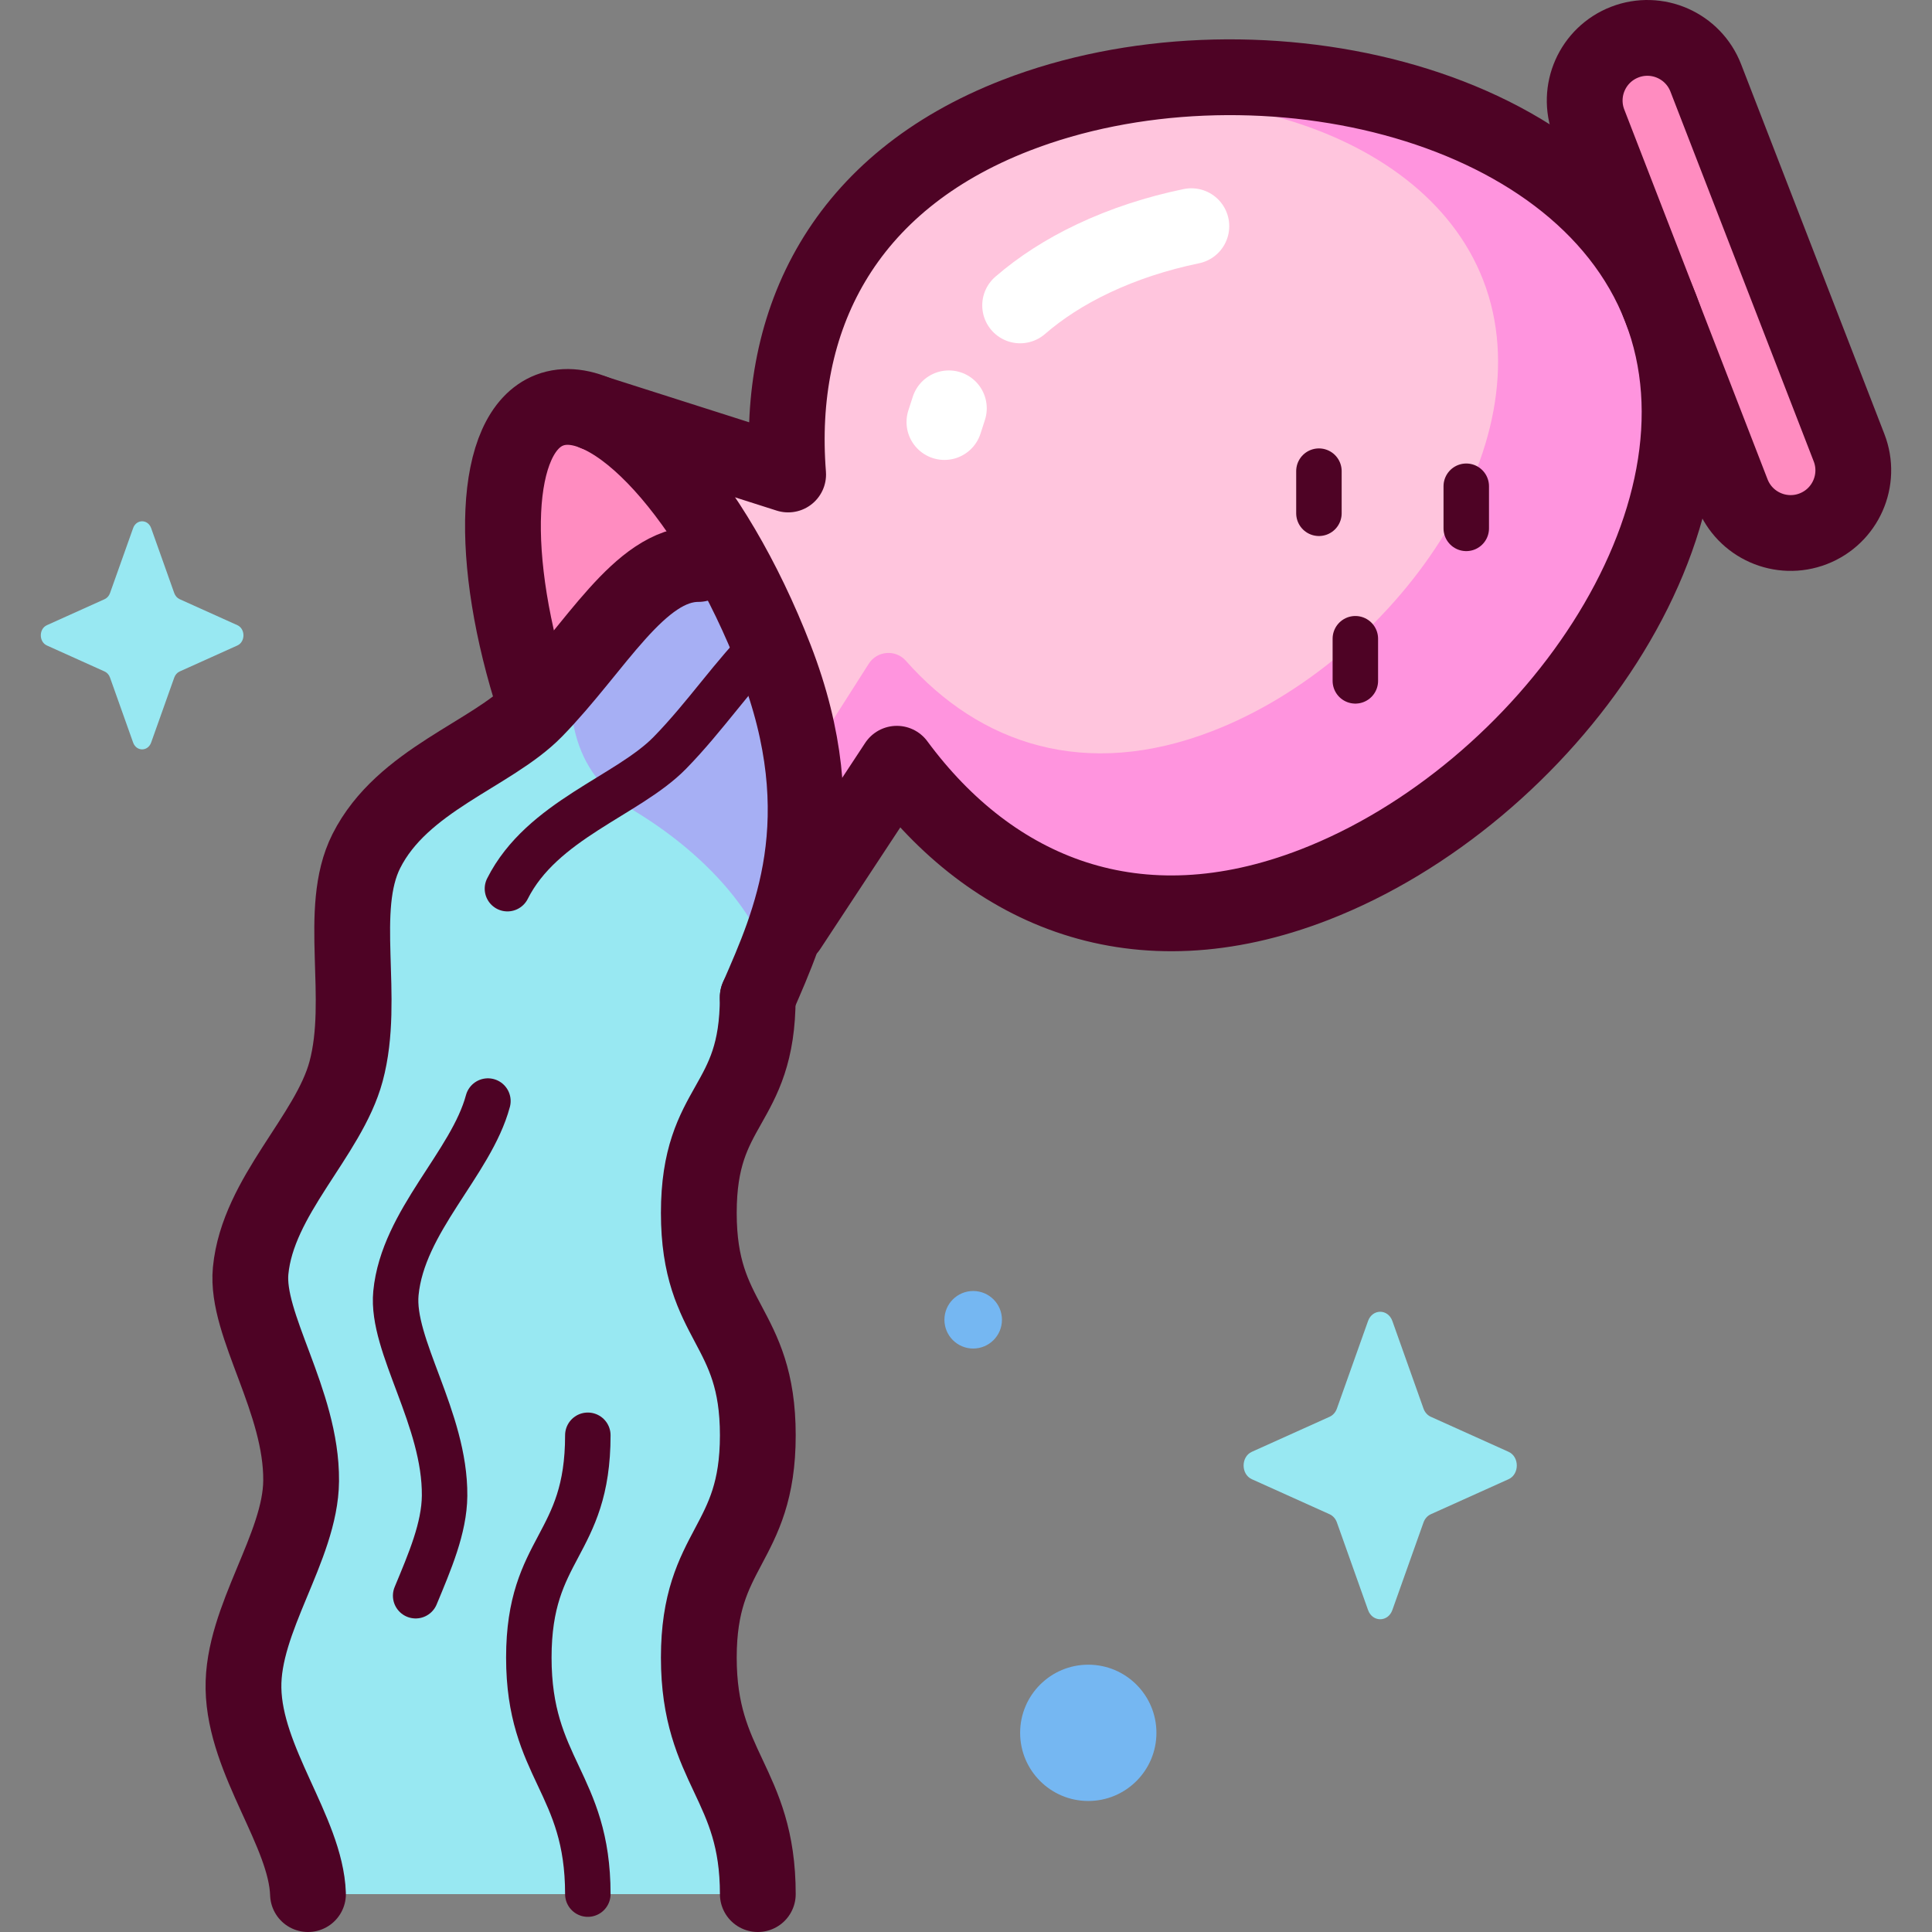
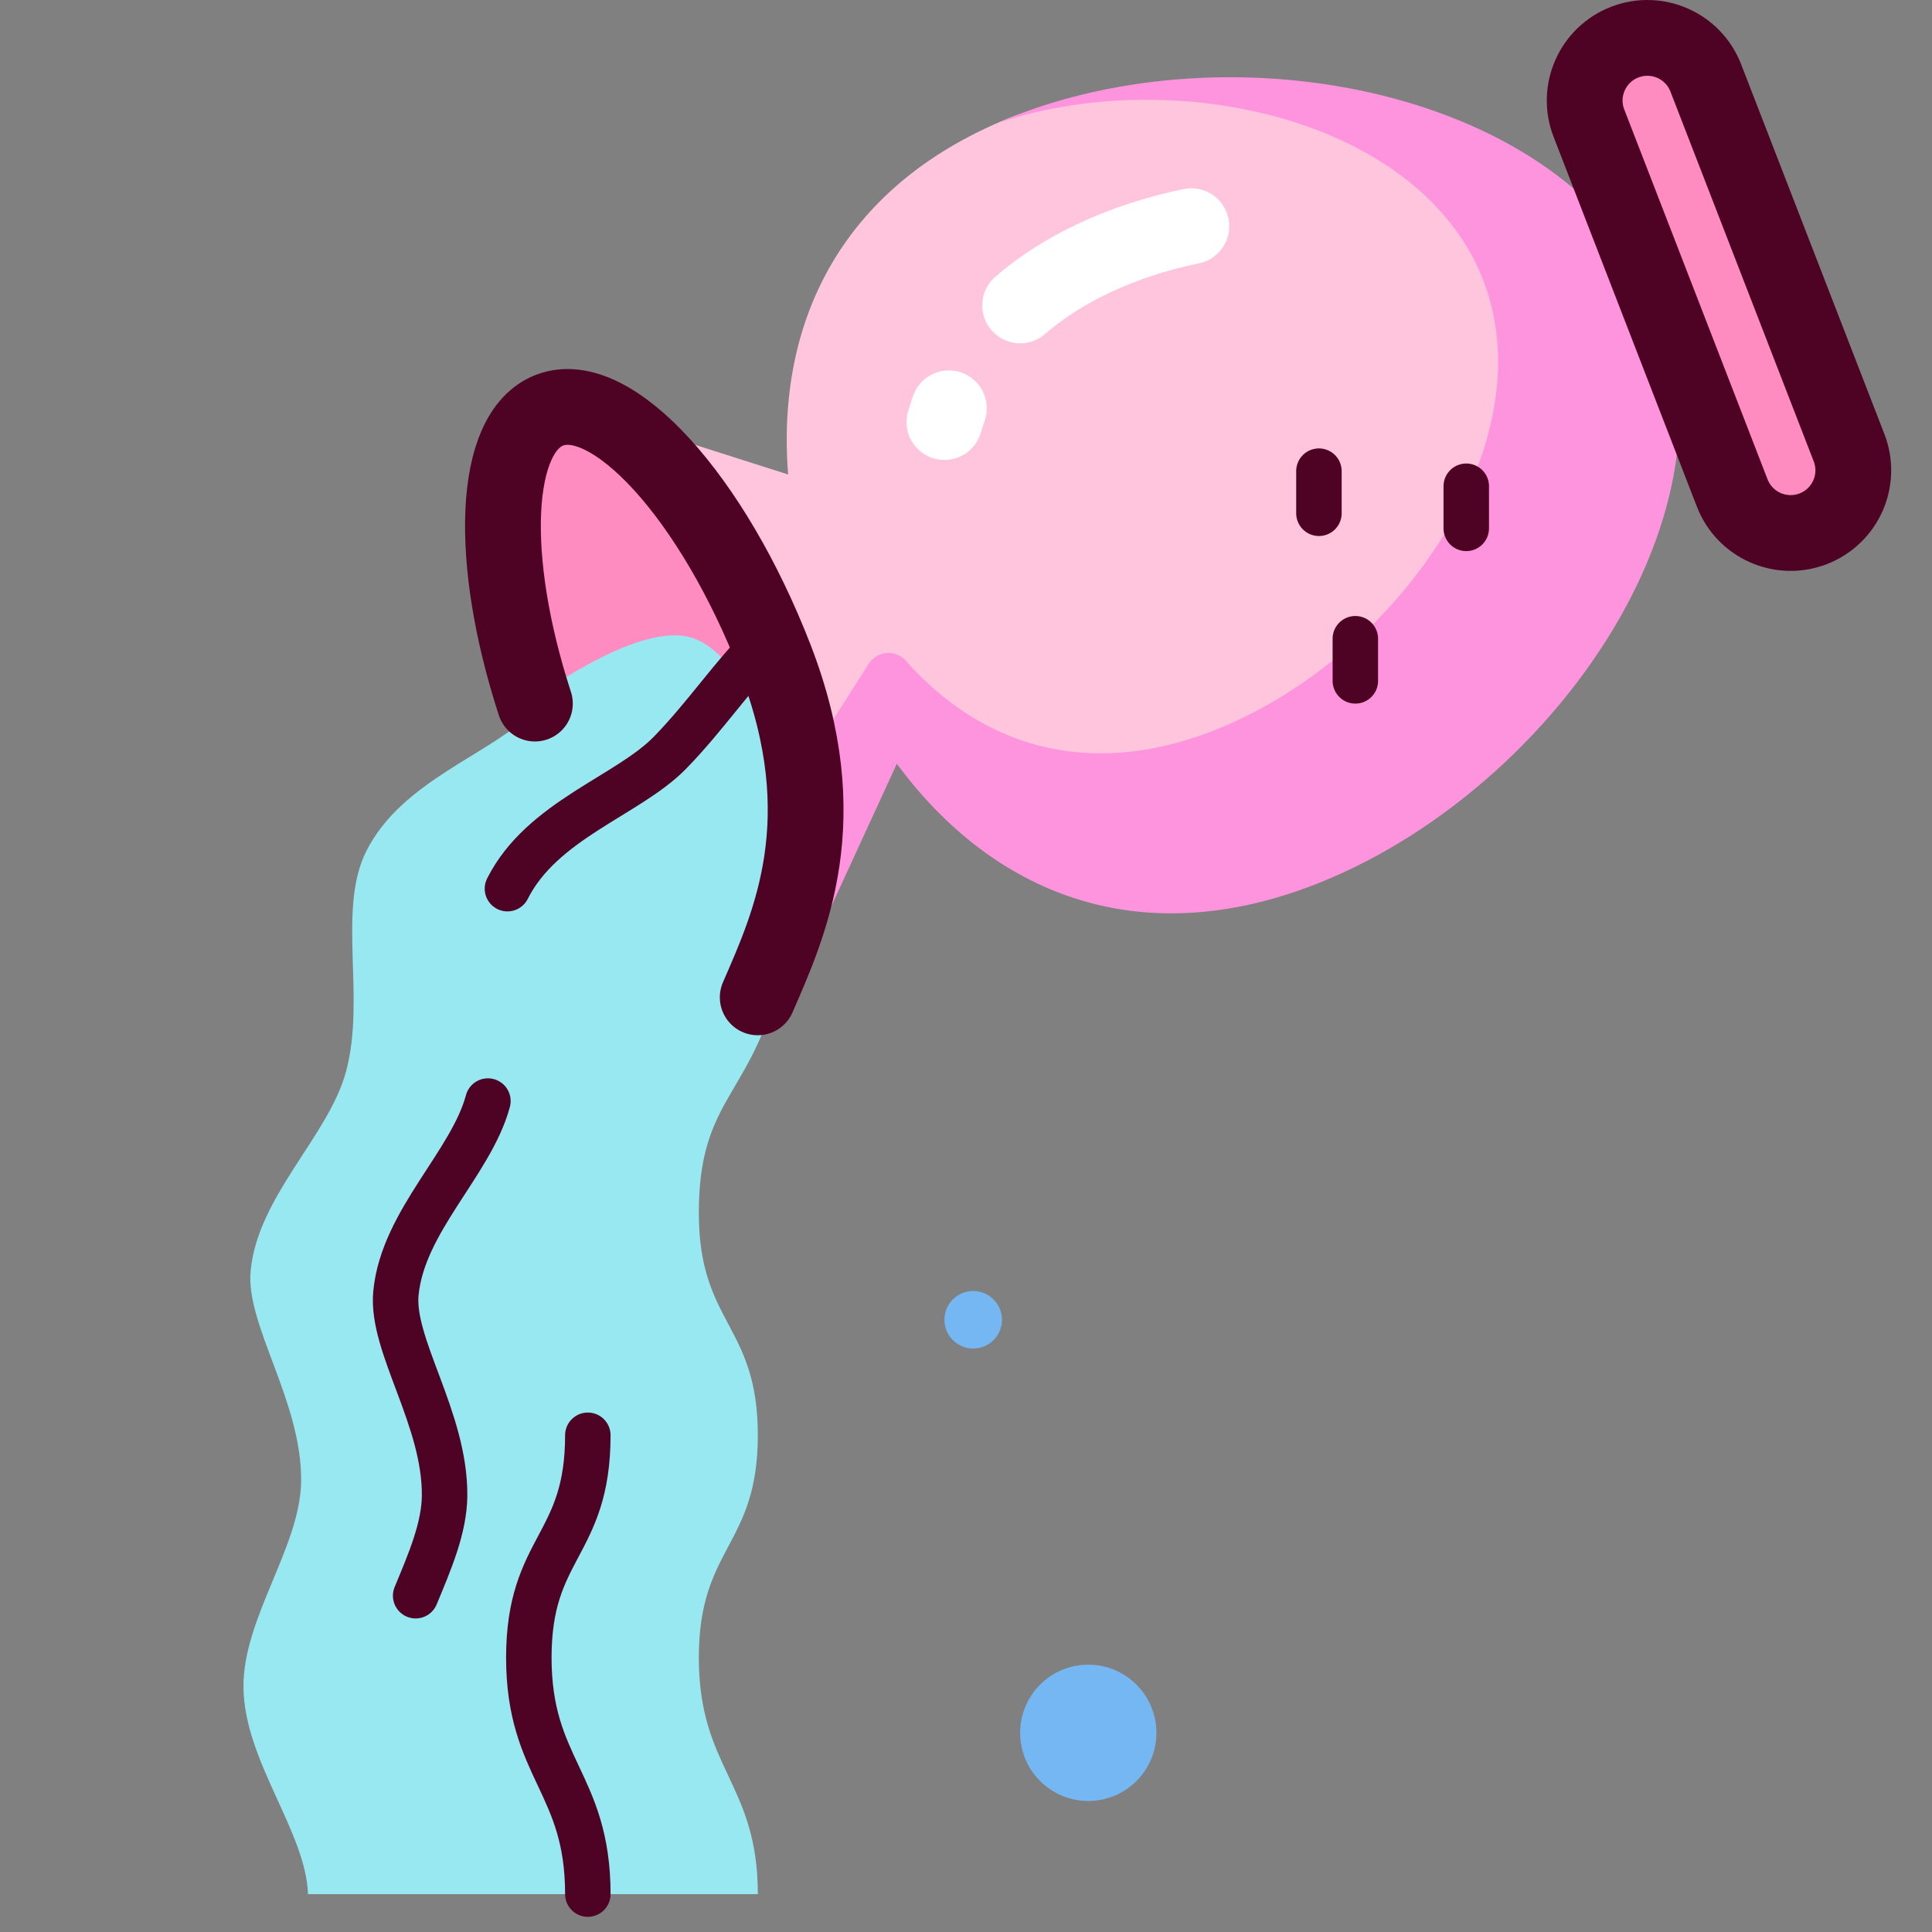
<svg xmlns="http://www.w3.org/2000/svg" viewBox="0 0 509.87 509.87" width="512" height="512">
  <rect x="0" y="0" width="509.87" height="509.87" fill="#808080" stroke="none" />
  <style>.B{stroke-linejoin:round}.C{stroke-miterlimit:10}.D{stroke-linecap:round}.E{stroke-width:20}.F{stroke-width:12}</style>
  <path d="M448.253 20.565l37.811 97.587c3.299 8.515-.929 18.092-9.444 21.391h0c-8.515 3.299-18.092-.929-21.391-9.444l-37.811-97.587c-3.299-8.515.929-18.092 9.444-21.391h0c8.514-3.299 18.091.929 21.391 9.444z" fill="#ff8cc0" />
  <path d="M207.998 125.222l-54.832-17.462 57.63 134.417 25.692-47.794c25.06 33.953 59.89 49.592 106.723 31.445 60.86-23.581 106.535-84.631 84.807-140.709S329.236 12.7 268.17 30.419c-45.703 17.709-63.395 54.051-60.172 94.803z" fill="#ffc5dd" />
  <path d="M438.239 81.306C416.51 25.228 329.031 6.838 268.171 30.419c-1.691.655-3.332 1.344-4.946 2.049C310.485 16.713 375 31.549 391.43 73.951c16.985 43.837-23.86 100.535-71.435 118.969-33.511 12.984-61.42 3.518-80.929-18.533-2.708-3.061-7.596-2.668-9.792.779l-15.638 24.541-3.357-8.664-11.831 19.262 16.465 38.61 21.769-47.358c25.061 33.953 63.341 50.086 110.175 31.939 60.859-23.581 113.11-96.112 91.382-152.19z" fill="#ff94de" />
  <path d="M145.011 108.259c12.818-4.966 31.885 11.82 47.477 39.664 4.382 7.825 2.342 20.316 5.959 29.65 16.486 42.549 17.819 64.979 1.399 71.341s-33.32-8.695-49.807-51.244c-1.282-3.307-6.137-8.329-8.456-10.705-12.847-38.656-11.716-72.838 3.428-78.706z" fill="#ff8cc0" />
  <path d="M81.282 499.87c-.563-16.489-16.671-34.96-17.026-54.27-.339-18.41 15.062-37.287 15.214-54.78.184-21.113-14.7-41.134-13.325-55.45 1.898-19.757 20.589-35.522 25.187-52.617 5.251-19.521-2.438-42.691 5.347-58.147 9.475-18.811 32.954-25.428 44.456-37.178 2.551-2.606 4.988-5.359 7.345-8.146 11.113-6.958 24.395-13.226 33.127-11.239 8.864 2.017 17.225 14.627 20.944 28.587 11.112 41.715 2.163 65.712 2.163 65.712-7.484 27.184-20.289 28.422-20.289 57.76s15.57 29.339 15.57 58.678-15.57 29.335-15.57 58.67 15.57 33.083 15.57 62.419" fill="#98e8f2" />
-   <path d="M204.593 173.781c-3.617-9.335-7.724-18.032-12.106-25.857-2.383.22-5.065.551-8.221.923-12.013 1.412-23.324 15.697-35.787 30.434 4.09 3.078-1.748 22.143 19.018 34.764 23.325 14.176 36.735 33.298 37.215 48.297 16.421-6.362 16.367-46.012-.119-88.561z" fill="#a6aff4" />
  <g fill="none" class="B C">
    <g stroke="#4e0325">
      <g class="E">
        <path d="M450.168 20.565l37.811 97.587c3.299 8.515-.929 18.092-9.444 21.391h0c-8.515 3.299-18.092-.929-21.391-9.444l-37.811-97.587c-3.299-8.515.929-18.092 9.444-21.391h0c8.515-3.299 18.092.929 21.391 9.444z" />
-         <path d="M208.119 244.951l28.562-43.395c25.06 33.953 63.341 50.086 110.175 31.939 60.86-23.581 113.111-96.112 91.383-152.19S329.031 6.838 268.171 30.419c-45.704 17.709-63.396 54.051-60.173 94.803l-50.956-16.25m42.951 390.898c0-29.336-15.57-33.083-15.57-62.419s15.57-29.335 15.57-58.67-15.57-29.339-15.57-58.678 15.547-27.558 15.547-56.897" class="D" />
      </g>
      <path d="M155.133 499.87c0-29.336-15.57-33.083-15.57-62.419s15.57-29.335 15.57-58.67" class="D F" />
-       <path d="M81.282 499.87c-.563-16.489-16.671-34.96-17.026-54.27-.339-18.41 15.062-37.287 15.214-54.78.184-21.113-14.7-41.134-13.325-55.45 1.898-19.757 20.589-35.522 25.187-52.617 5.251-19.521-2.438-42.691 5.347-58.147 9.475-18.811 32.954-25.428 44.456-37.178 16.04-16.385 27.565-38.581 43.131-38.581" class="D E" />
      <path d="M133.918 234.527c9.134-18.133 31.766-24.512 42.854-35.838 9.356-9.557 17.119-21.166 25.115-28.844m-92.193 251.277c3.729-8.978 7.562-17.846 7.636-26.373.177-20.353-14.17-39.651-12.845-53.451 1.829-19.045 19.847-34.242 24.279-50.72" class="F D" />
      <path d="M141.162 185.681c-12.399-38.127-11.126-71.619 3.849-77.422 16.42-6.362 43.096 22.973 59.582 65.522s3.794 70.064-4.622 89.425" class="D E" />
      <path d="M386.958 128.323v11.12m-29.271 29.123v11.12m-9.612-55.347v11.12" class="F D" />
    </g>
    <path d="M250.413 107.761l-1.173 3.618m65.166-51.689c-9.085 1.875-17.849 4.724-25.9 8.536-7.491 3.547-13.898 7.708-19.285 12.371" stroke="#fff" class="E D" />
  </g>
  <g fill="#75b7f2">
    <circle cx="287.206" cy="457.309" r="17.984" />
    <circle cx="256.832" cy="348.297" r="7.592" />
  </g>
-   <path d="M35.127 139.387l-6.093 17.133c-.261.734-.777 1.315-1.429 1.609l-15.222 6.858c-2.151.969-2.151 4.395 0 5.364l15.222 6.858c.652.294 1.168.875 1.429 1.609l6.093 17.133c.861 2.42 3.905 2.42 4.766 0l6.093-17.133c.261-.734.777-1.315 1.429-1.609l15.222-6.858c2.15-.969 2.15-4.395 0-5.364l-15.222-6.858c-.652-.294-1.168-.875-1.429-1.609l-6.093-17.133c-.861-2.42-3.906-2.42-4.766 0zm325.907 209.245l-8.214 23.098c-.352.989-1.048 1.773-1.927 2.168l-20.521 9.245c-2.899 1.306-2.899 5.926 0 7.232l20.521 9.246c.879.396 1.575 1.18 1.927 2.168l8.214 23.098c1.161 3.263 5.265 3.263 6.425 0l8.214-23.098c.352-.989 1.048-1.773 1.927-2.168l20.521-9.246c2.899-1.306 2.899-5.926 0-7.232l-20.521-9.245c-.879-.396-1.575-1.18-1.927-2.168l-8.214-23.098c-1.16-3.263-5.264-3.263-6.425 0z" fill="#98e8f2" />
</svg>